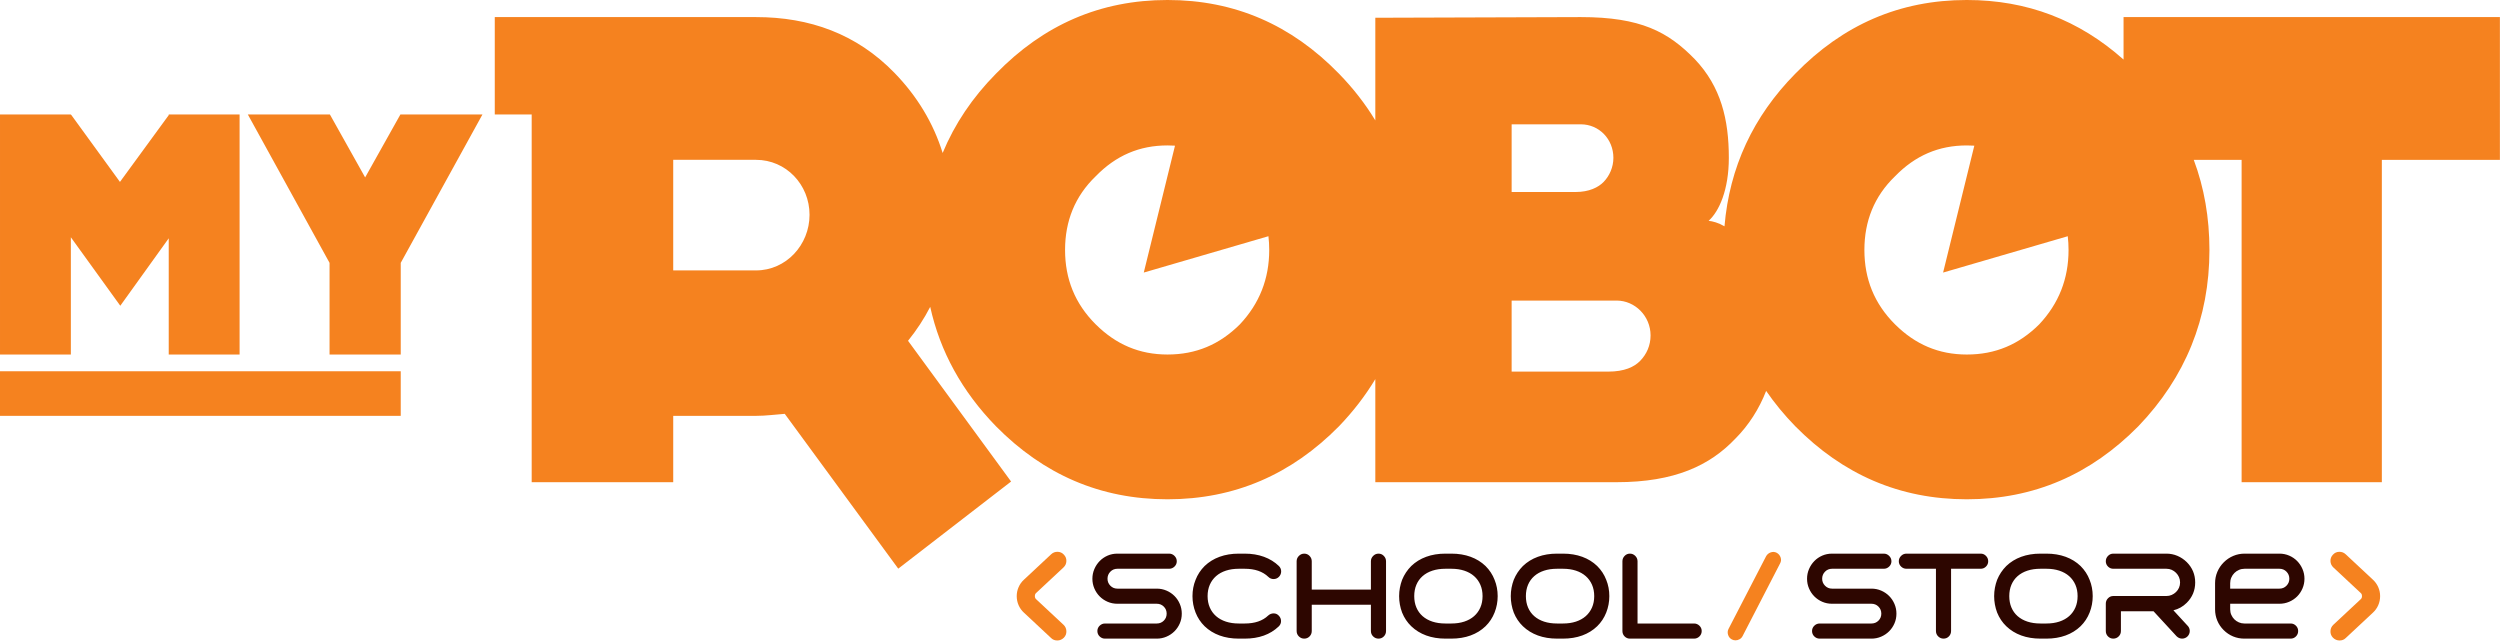
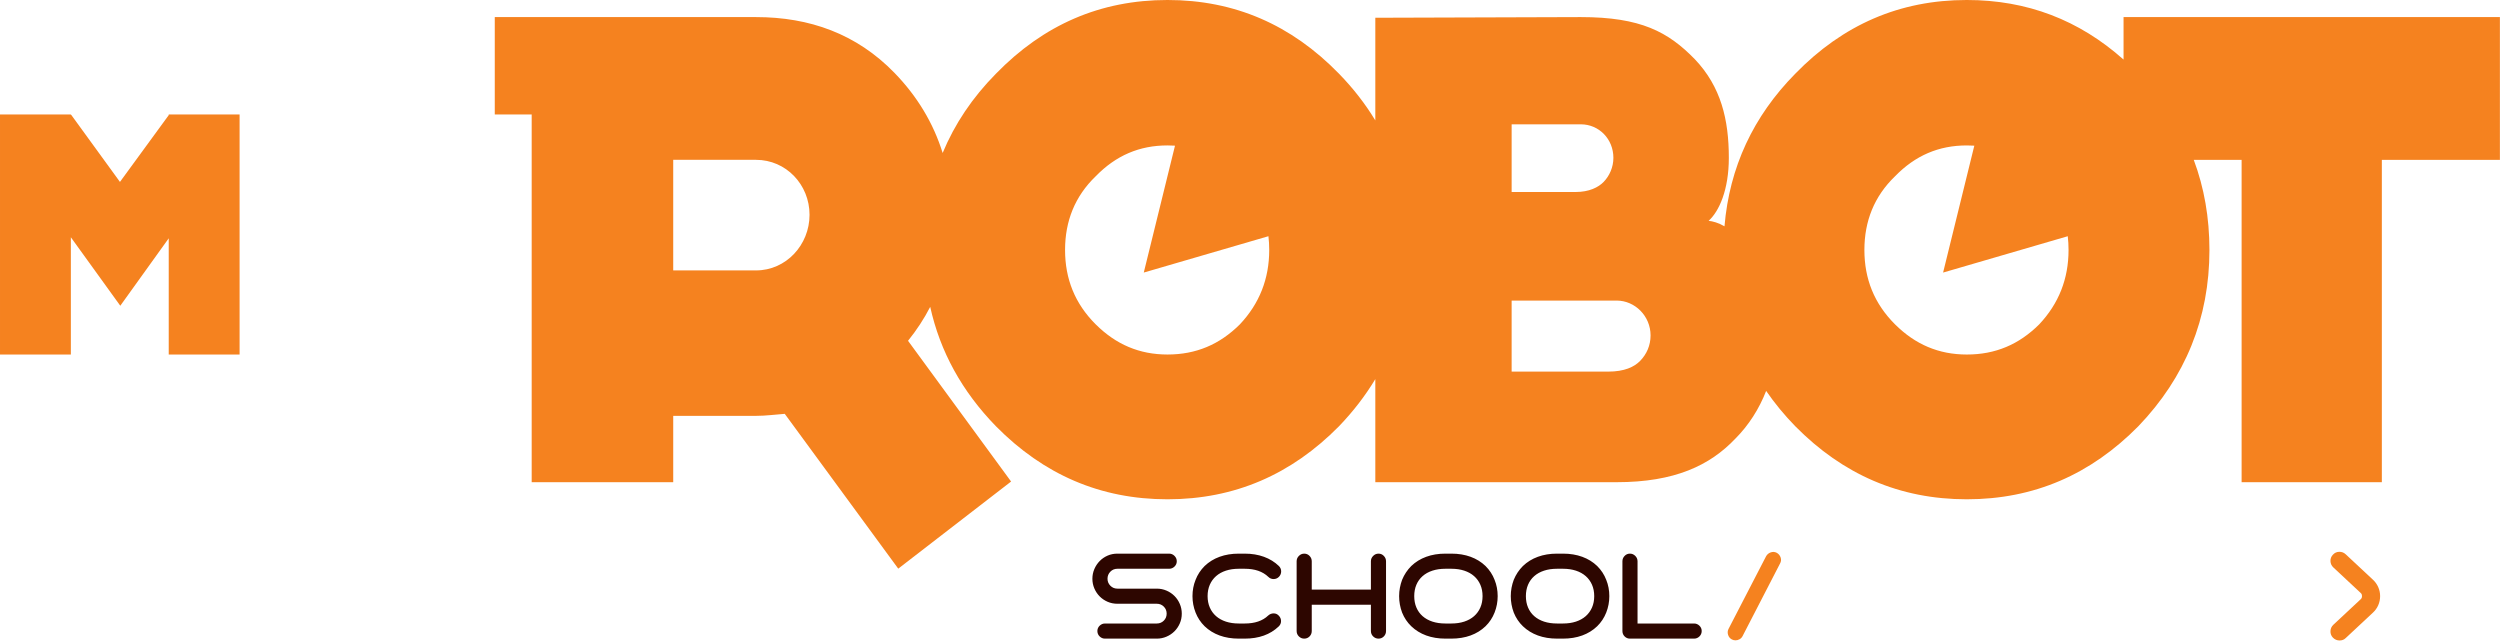
<svg xmlns="http://www.w3.org/2000/svg" xmlns:ns1="http://www.serif.com/" width="100%" height="100%" viewBox="0 0 7587 1944" version="1.1" xml:space="preserve" style="fill-rule:evenodd;clip-rule:evenodd;stroke-linejoin:round;stroke-miterlimit:2;">
  <g id="Layer-1" ns1:id="Layer 1">
    <path d="M3510.59,1786.39c10.366,0 20.171,1.975 29.437,5.95c9.279,3.967 17.346,9.4 24.209,16.263c6.875,6.854 12.283,14.92 16.254,24.195c3.983,9.271 5.971,19.084 5.971,29.434c-0,10.604 -1.988,20.466 -5.971,29.625c-3.971,9.154 -9.379,17.154 -16.254,24.021c-6.863,6.858 -14.93,12.283 -24.209,16.25c-9.266,3.983 -19.071,5.97 -29.437,5.97l-157.134,0c-6.258,0 -11.679,-2.225 -16.25,-6.679c-4.575,-4.462 -6.87,-9.941 -6.87,-16.437c-0,-6.271 2.295,-11.629 6.87,-16.075c4.571,-4.459 9.992,-6.696 16.25,-6.696l157.134,-0c8.433,-0 15.546,-2.883 21.308,-8.654c5.796,-5.784 8.683,-12.896 8.683,-21.325c0,-8.425 -2.887,-15.525 -8.683,-21.317c-5.762,-5.775 -12.875,-8.667 -21.308,-8.667l-119.559,0c-10.604,0 -20.466,-1.979 -29.625,-5.958c-9.141,-3.962 -17.158,-9.387 -24.02,-16.246c-6.855,-6.871 -12.284,-14.941 -16.246,-24.204c-3.979,-9.271 -5.967,-19.079 -5.967,-29.437c0,-10.363 1.988,-20.171 5.967,-29.446c3.962,-9.271 9.391,-17.396 16.246,-24.375c6.862,-6.984 14.879,-12.459 24.02,-16.438c9.159,-3.971 19.021,-5.971 29.625,-5.971l157.138,0c6.246,0 11.671,2.292 16.242,6.875c4.591,4.571 6.875,9.988 6.875,16.25c-0,6.263 -2.284,11.617 -6.875,16.084c-4.571,4.45 -9.996,6.679 -16.242,6.679l-157.138,-0c-8.429,-0 -15.525,2.95 -21.312,8.846c-5.783,5.904 -8.671,13.066 -8.671,21.496c0,8.191 2.888,15.229 8.671,21.112c5.787,5.908 12.883,8.875 21.312,8.875l119.559,0Zm248.891,-60.329c-14.458,-0 -27.516,1.921 -39.187,5.775c-11.688,3.854 -21.633,9.392 -29.813,16.625c-8.183,7.208 -14.512,15.946 -18.962,26.171c-4.454,10.25 -6.683,21.741 -6.683,34.508c-0,12.758 2.229,24.258 6.683,34.496c4.45,10.237 10.779,18.958 18.962,26.187c8.18,7.225 18.125,12.759 29.813,16.621c11.671,3.846 24.729,5.767 39.187,5.767l18.055,-0c30.583,-0 54.308,-8.063 71.154,-24.192c4.821,-4.325 10.358,-6.508 16.621,-6.508c6.266,-0 11.554,2.417 15.895,7.229c4.338,4.575 6.505,10 6.505,16.254c-0,6.254 -2.405,11.679 -7.221,16.25c-25.775,24.579 -60.092,36.854 -102.954,36.854l-18.055,0c-21.441,0 -40.879,-3.204 -58.345,-9.57c-17.459,-6.384 -32.567,-15.721 -45.334,-28.005c-12.041,-11.795 -21.187,-25.637 -27.45,-41.541c-6.262,-15.892 -9.396,-32.513 -9.396,-49.842c0,-17.583 3.134,-34.075 9.396,-49.492c6.021,-15.645 15.179,-29.625 27.45,-41.904c12.767,-12.271 27.875,-21.604 45.334,-27.987c17.466,-6.388 36.904,-9.584 58.345,-9.584l18.055,0c21.425,0 40.875,3.196 58.341,9.584c17.45,6.383 32.563,15.716 45.329,27.987c4.575,4.575 6.867,9.996 6.867,16.271c0,6.25 -2.175,11.671 -6.5,16.242c-4.346,4.575 -9.7,6.916 -16.075,7.05c-6.383,0.112 -11.871,-2.113 -16.45,-6.696c-17.083,-16.363 -40.929,-24.55 -71.512,-24.55l-18.055,-0Zm424.063,-45.888c6.262,0 11.625,2.292 16.071,6.875c4.466,4.571 6.7,9.988 6.7,16.25l-0,211.684c-0,6.496 -2.234,11.975 -6.7,16.437c-4.446,4.454 -9.809,6.679 -16.071,6.679c-6.258,0 -11.671,-2.225 -16.242,-6.679c-4.587,-4.462 -6.871,-9.941 -6.871,-16.437l0,-79.842l-179.525,0l0,79.842c0,6.496 -2.229,11.975 -6.679,16.437c-4.462,4.454 -9.829,6.679 -16.083,6.679c-6.267,0 -11.671,-2.225 -16.25,-6.679c-4.575,-4.462 -6.867,-9.941 -6.867,-16.437l0,-211.684c0,-6.262 2.292,-11.679 6.867,-16.25c4.579,-4.583 9.983,-6.875 16.25,-6.875c6.254,0 11.621,2.292 16.083,6.875c4.45,4.571 6.679,9.988 6.679,16.25l0,85.971l179.525,0l0,-85.971c0,-6.262 2.284,-11.679 6.871,-16.25c4.571,-4.583 9.984,-6.875 16.242,-6.875m324.742,37.571c12.283,12.279 21.433,26.259 27.45,41.904c6.262,15.417 9.4,31.909 9.4,49.492c-0,17.329 -3.138,33.95 -9.4,49.842c-6.25,15.904 -15.405,29.746 -27.45,41.541c-12.767,12.284 -27.875,21.621 -45.334,28.005c-17.454,6.366 -36.904,9.57 -58.337,9.57l-18.059,0c-21.429,0 -40.879,-3.204 -58.341,-9.57c-17.454,-6.384 -32.559,-15.721 -45.329,-28.005c-12.038,-11.562 -21.317,-25.404 -27.813,-41.541c-6.017,-16.134 -9.037,-32.746 -9.037,-49.842c-0,-8.671 0.791,-17.158 2.345,-25.471c1.567,-8.3 3.796,-16.316 6.692,-24.021c6.496,-15.891 15.775,-29.866 27.813,-41.904c12.77,-12.271 27.875,-21.604 45.329,-27.987c17.462,-6.388 36.912,-9.584 58.341,-9.584l18.059,0c21.433,0 40.883,3.196 58.337,9.584c17.459,6.383 32.567,15.716 45.334,27.987m-103.671,174.467c14.45,-0 27.521,-1.921 39.2,-5.767c11.671,-3.862 21.6,-9.396 29.791,-16.621c8.196,-7.229 14.521,-15.95 18.971,-26.187c4.459,-10.238 6.679,-21.738 6.679,-34.496c0,-12.767 -2.22,-24.258 -6.679,-34.508c-4.45,-10.225 -10.775,-18.963 -18.971,-26.171c-8.191,-7.233 -18.12,-12.771 -29.791,-16.625c-11.679,-3.854 -24.75,-5.775 -39.2,-5.775l-18.059,-0c-14.687,-0 -27.87,1.921 -39.554,5.775c-11.687,3.854 -21.621,9.392 -29.8,16.625c-8.183,7.208 -14.446,15.946 -18.783,26.171c-4.346,10.25 -6.508,21.741 -6.508,34.508c-0,12.758 2.162,24.258 6.508,34.496c4.337,10.237 10.6,18.958 18.783,26.187c8.179,7.225 18.113,12.759 29.8,16.621c11.684,3.846 24.867,5.767 39.554,5.767l18.059,-0Zm442.5,-174.467c12.283,12.279 21.441,26.259 27.454,41.904c6.258,15.417 9.392,31.909 9.392,49.492c-0,17.329 -3.134,33.95 -9.392,49.842c-6.258,15.904 -15.404,29.746 -27.454,41.541c-12.754,12.284 -27.875,21.621 -45.329,28.005c-17.459,6.366 -36.913,9.57 -58.35,9.57l-18.046,0c-21.442,0 -40.892,-3.204 -58.338,-9.57c-17.466,-6.384 -32.575,-15.721 -45.341,-28.005c-12.038,-11.562 -21.317,-25.404 -27.809,-41.541c-6.016,-16.134 -9.025,-32.746 -9.025,-49.842c0,-8.671 0.771,-17.158 2.342,-25.471c1.554,-8.3 3.787,-16.316 6.683,-24.021c6.492,-15.891 15.771,-29.866 27.809,-41.904c12.766,-12.271 27.875,-21.604 45.341,-27.987c17.446,-6.388 36.896,-9.584 58.338,-9.584l18.046,0c21.437,0 40.891,3.196 58.35,9.584c17.454,6.383 32.575,15.716 45.329,27.987m-103.679,174.467c14.458,-0 27.529,-1.921 39.2,-5.767c11.687,-3.862 21.612,-9.396 29.812,-16.621c8.171,-7.229 14.504,-15.95 18.963,-26.187c4.454,-10.238 6.683,-21.738 6.683,-34.496c-0,-12.767 -2.229,-24.258 -6.683,-34.508c-4.459,-10.225 -10.792,-18.963 -18.963,-26.171c-8.2,-7.233 -18.125,-12.771 -29.812,-16.625c-11.671,-3.854 -24.742,-5.775 -39.2,-5.775l-18.046,-0c-14.7,-0 -27.884,1.921 -39.559,5.775c-11.679,3.854 -21.608,9.392 -29.804,16.625c-8.187,7.208 -14.441,15.946 -18.775,26.171c-4.346,10.25 -6.508,21.741 -6.508,34.508c-0,12.758 2.162,24.258 6.508,34.496c4.334,10.237 10.588,18.958 18.775,26.187c8.196,7.225 18.125,12.759 29.804,16.621c11.675,3.846 24.859,5.767 39.559,5.767l18.046,-0Zm397.72,-0c6.263,-0 11.684,2.237 16.255,6.696c4.575,4.446 6.854,9.804 6.854,16.075c-0,6.496 -2.279,11.975 -6.854,16.437c-4.571,4.454 -9.992,6.679 -16.255,6.679l-194.687,0c-6.275,0 -11.638,-2.225 -16.088,-6.679c-4.458,-4.462 -6.683,-9.941 -6.683,-16.437l0,-211.684c0,-6.262 2.225,-11.679 6.683,-16.25c4.45,-4.583 9.813,-6.875 16.088,-6.875c6.25,0 11.658,2.292 16.246,6.875c4.571,4.571 6.862,9.988 6.862,16.25l0,188.913l171.579,-0Z" style="fill:#2d0600;fill-rule:nonzero;" />
-     <path d="M5679.44,1786.39c10.359,0 20.171,1.975 29.434,5.95c9.27,3.967 17.341,9.4 24.2,16.263c6.875,6.854 12.283,14.92 16.254,24.195c3.983,9.271 5.971,19.084 5.971,29.434c-0,10.604 -1.988,20.466 -5.971,29.625c-3.971,9.154 -9.379,17.154 -16.254,24.021c-6.859,6.858 -14.93,12.283 -24.2,16.25c-9.263,3.983 -19.075,5.97 -29.434,5.97l-157.137,0c-6.258,0 -11.675,-2.225 -16.246,-6.679c-4.579,-4.462 -6.867,-9.941 -6.867,-16.437c0,-6.271 2.288,-11.629 6.867,-16.075c4.571,-4.459 9.988,-6.696 16.246,-6.696l157.137,-0c8.434,-0 15.534,-2.883 21.309,-8.654c5.787,-5.784 8.671,-12.896 8.671,-21.325c-0.001,-8.425 -2.884,-15.525 -8.671,-21.317c-5.775,-5.775 -12.875,-8.667 -21.309,-8.667l-119.57,0c-10.58,0 -20.467,-1.979 -29.626,-5.958c-9.141,-3.962 -17.145,-9.387 -24.008,-16.246c-6.854,-6.871 -12.283,-14.941 -16.246,-24.204c-3.991,-9.271 -5.966,-19.079 -5.966,-29.437c-0,-10.363 1.975,-20.171 5.966,-29.446c3.963,-9.271 9.392,-17.396 16.246,-24.375c6.863,-6.984 14.867,-12.459 24.008,-16.438c9.159,-3.971 19.046,-5.971 29.626,-5.971l157.137,0c6.258,0 11.679,2.292 16.242,6.875c4.591,4.571 6.875,9.988 6.875,16.25c-0,6.263 -2.284,11.617 -6.875,16.084c-4.563,4.45 -9.984,6.679 -16.242,6.679l-157.137,-0c-8.417,-0 -15.517,2.95 -21.305,8.846c-5.779,5.904 -8.675,13.066 -8.675,21.496c0,8.191 2.896,15.229 8.675,21.112c5.788,5.908 12.888,8.875 21.305,8.875l119.57,0Zm331.617,-106.217c6.238,0 11.613,2.292 16.058,6.875c4.459,4.571 6.68,9.988 6.68,16.25c-0.001,6.263 -2.221,11.617 -6.68,16.084c-4.445,4.45 -9.82,6.679 -16.058,6.679l-89.954,-0l-0,188.921c-0,6.496 -2.242,11.975 -6.679,16.437c-4.459,4.454 -9.834,6.679 -16.071,6.679c-6.275,0 -11.684,-2.225 -16.258,-6.679c-4.584,-4.462 -6.871,-9.941 -6.871,-16.437l-0,-188.921l-89.588,-0c-6.262,-0 -11.671,-2.229 -16.246,-6.679c-4.583,-4.467 -6.871,-9.821 -6.871,-16.084c0,-6.262 2.288,-11.679 6.871,-16.25c4.575,-4.583 9.984,-6.875 16.246,-6.875l225.421,0Zm303.05,37.571c12.287,12.279 21.437,26.259 27.454,41.904c6.25,15.417 9.383,31.909 9.383,49.492c0,17.329 -3.133,33.95 -9.383,49.842c-6.262,15.904 -15.404,29.746 -27.454,41.541c-12.767,12.284 -27.871,21.621 -45.329,28.005c-17.463,6.366 -36.909,9.57 -58.346,9.57l-18.046,0c-21.446,0 -40.896,-3.204 -58.346,-9.57c-17.466,-6.384 -32.579,-15.721 -45.329,-28.005c-12.037,-11.562 -21.321,-25.404 -27.825,-41.541c-6.017,-16.134 -9.029,-32.746 -9.029,-49.842c-0,-8.671 0.783,-17.158 2.346,-25.471c1.558,-8.3 3.796,-16.316 6.683,-24.021c6.504,-15.891 15.788,-29.866 27.825,-41.904c12.75,-12.271 27.863,-21.604 45.329,-27.987c17.45,-6.388 36.9,-9.584 58.346,-9.584l18.046,0c21.437,0 40.883,3.196 58.346,9.584c17.458,6.383 32.562,15.716 45.329,27.987m-103.675,174.467c14.454,-0 27.521,-1.921 39.2,-5.767c11.679,-3.862 21.608,-9.396 29.804,-16.621c8.179,-7.229 14.5,-15.95 18.967,-26.187c4.45,-10.238 6.679,-21.738 6.679,-34.496c-0,-12.767 -2.229,-24.258 -6.679,-34.508c-4.467,-10.225 -10.788,-18.963 -18.967,-26.171c-8.196,-7.233 -18.125,-12.771 -29.804,-16.625c-11.679,-3.854 -24.746,-5.775 -39.2,-5.775l-18.046,-0c-14.7,-0 -27.887,1.921 -39.571,5.775c-11.679,3.854 -21.616,9.392 -29.8,16.625c-8.171,7.208 -14.446,15.946 -18.779,26.171c-4.337,10.25 -6.5,21.741 -6.5,34.508c0,12.758 2.163,24.258 6.5,34.496c4.333,10.237 10.609,18.958 18.779,26.187c8.184,7.225 18.121,12.759 29.8,16.621c11.684,3.846 24.871,5.767 39.571,5.767l18.046,-0Zm395.7,39.367l-70.6,-76.567l-98.975,-0l0,59.971c0,6.496 -2.271,11.975 -6.858,16.437c-4.575,4.454 -9.996,6.679 -16.246,6.679c-6.271,0 -11.629,-2.225 -16.083,-6.679c-4.463,-4.462 -6.68,-9.941 -6.68,-16.437l0,-83.088c0,-6.262 2.217,-11.683 6.68,-16.258c4.454,-4.579 9.812,-6.863 16.083,-6.863l161.104,0c5.771,0 11.121,-1.083 16.067,-3.245c4.925,-2.163 9.329,-5.121 13.187,-8.855c3.854,-3.72 6.854,-8.058 9.038,-13.004c2.162,-4.937 3.246,-10.287 3.246,-16.071c-0,-5.775 -1.084,-11.145 -3.246,-16.075c-2.184,-4.937 -5.184,-9.337 -9.038,-13.183c-3.858,-3.854 -8.262,-6.867 -13.187,-9.037c-4.946,-2.163 -10.296,-3.242 -16.067,-3.242l-161.104,-0c-6.271,-0 -11.629,-2.229 -16.083,-6.679c-4.463,-4.467 -6.68,-9.821 -6.68,-16.084c0,-6.262 2.217,-11.679 6.68,-16.25c4.454,-4.583 9.812,-6.875 16.083,-6.875l161.104,0c11.796,0 22.929,2.238 33.408,6.692c10.475,4.45 19.925,10.767 28.354,18.963c17.096,17.1 25.646,37.695 25.646,61.77c0,24.075 -8.55,44.667 -25.646,61.78c-11.55,11.537 -25.041,19.137 -40.458,22.737l42.329,46.021c0.809,0.754 1.563,1.575 2.259,2.442l0.108,0.125l-0,0.012c3.083,3.917 4.921,8.867 4.921,14.246c-0,12.742 -10.35,23.1 -23.121,23.1c-6.271,-0 -11.954,-2.504 -16.125,-6.563l-0.1,0.08Zm162.029,-99.33l0,16.988c0,6.033 1.15,11.617 3.433,16.792c2.288,5.183 5.367,9.691 9.209,13.55c3.862,3.866 8.429,6.92 13.733,9.208c5.288,2.292 10.838,3.425 16.613,3.425l140.512,-0c6.271,-0 11.621,2.237 16.071,6.696c4.475,4.446 6.696,9.804 6.696,16.075c-0,6.496 -2.221,11.975 -6.696,16.437c-4.45,4.454 -9.8,6.679 -16.071,6.679l-140.512,0c-12.038,0 -23.417,-2.225 -34.13,-6.679c-10.725,-4.462 -20.291,-10.904 -28.716,-19.329c-8.442,-8.437 -14.884,-18.004 -19.329,-28.712c-4.463,-10.725 -6.688,-22.105 -6.688,-34.142l0,-79.467c0,-12.046 2.292,-23.483 6.867,-34.316c4.579,-10.842 11.075,-20.467 19.504,-28.909c8.437,-8.416 18.067,-14.925 28.9,-19.496c10.842,-4.583 22.267,-6.875 34.321,-6.875l105.833,0c10.358,0 20.179,2 29.433,5.971c9.28,3.979 17.35,9.454 24.221,16.438c6.85,6.979 12.267,15.104 16.234,24.375c3.979,9.275 5.97,19.083 5.97,29.446c0,10.358 -1.991,20.166 -5.97,29.437c-3.967,9.263 -9.384,17.333 -16.234,24.204c-6.87,6.859 -14.941,12.284 -24.221,16.246c-9.254,3.979 -19.075,5.958 -29.433,5.958l-149.55,0Zm0,-45.858l149.55,0c8.425,0 15.533,-2.967 21.313,-8.875c5.779,-5.883 8.67,-12.921 8.67,-21.112c0,-8.43 -2.891,-15.592 -8.67,-21.496c-5.78,-5.896 -12.888,-8.846 -21.313,-8.846l-105.833,-0c-6.021,-0 -11.684,1.137 -16.979,3.433c-5.305,2.279 -9.938,5.413 -13.913,9.392c-3.967,3.967 -7.104,8.604 -9.392,13.9c-2.283,5.304 -3.433,10.962 -3.433,16.983l0,16.621Z" style="fill:#2d0600;fill-rule:nonzero;" />
-     <path d="M3145.1,1798.96c-2.133,1.829 -3.429,3.662 -3.887,5.495c-0.459,1.825 -0.684,3.363 -0.684,4.571c0,1.234 0.225,2.754 0.684,4.592c0.458,1.825 1.754,3.658 3.887,5.492l82.45,76.958c5.504,5.192 8.404,11.6 8.704,19.242c0.313,7.625 -2.133,14.2 -7.329,19.691c-5.792,5.796 -12.521,8.696 -20.15,8.696c-7.637,0 -13.887,-2.433 -18.775,-7.329l-82.454,-76.954c-7.025,-6.417 -12.438,-13.971 -16.267,-22.667c-3.812,-8.708 -5.721,-17.946 -5.721,-27.721c0,-9.458 1.909,-18.546 5.721,-27.25c3.829,-8.696 9.242,-16.258 16.267,-22.666l82.454,-76.959c5.488,-5.196 12.054,-7.708 19.688,-7.554c7.637,0.15 14.05,3.129 19.237,8.921c5.196,5.496 7.642,11.996 7.329,19.475c-0.3,7.479 -3.2,13.817 -8.704,19.004l-82.45,76.963Z" style="fill:#f5821f;fill-rule:nonzero;" />
    <path d="M7163.66,1798.96c2.133,1.829 3.433,3.662 3.887,5.495c0.463,1.825 0.684,3.363 0.684,4.571c-0,1.234 -0.221,2.754 -0.684,4.592c-0.454,1.825 -1.754,3.658 -3.887,5.492l-82.45,76.958c-5.496,5.192 -8.404,11.6 -8.709,19.242c-0.308,7.625 2.134,14.2 7.338,19.691c5.8,5.796 12.517,8.696 20.158,8.696c7.625,0 13.888,-2.433 18.771,-7.329l82.442,-76.954c7.029,-6.417 12.441,-13.971 16.271,-22.667c3.82,-8.708 5.72,-17.946 5.72,-27.721c0,-9.458 -1.9,-18.546 -5.72,-27.25c-3.83,-8.696 -9.242,-16.258 -16.271,-22.666l-82.442,-76.959c-5.496,-5.196 -12.058,-7.708 -19.696,-7.554c-7.637,0.15 -14.046,3.129 -19.233,8.921c-5.204,5.496 -7.646,11.996 -7.338,19.475c0.305,7.479 3.213,13.817 8.709,19.004l82.45,76.963Z" style="fill:#f5821f;fill-rule:nonzero;" />
    <path d="M5392.03,1677.63c5.754,3.254 9.704,8.012 11.829,14.275c2.138,6.266 1.571,12.271 -1.687,18.041l-113.854,220.559c-2.009,4.008 -5.013,7.15 -9.013,9.396c-4.008,2.254 -8.146,3.383 -12.4,3.383c-3.754,0 -7.396,-0.871 -10.892,-2.633c-5.77,-2.996 -9.645,-7.696 -11.65,-14.088c-2.004,-6.387 -1.504,-12.462 1.5,-18.221l113.855,-220.191c3.258,-5.771 8.008,-9.713 14.27,-11.838c6.263,-2.121 12.275,-1.683 18.042,1.317" style="fill:#f5821f;fill-rule:nonzero;" />
-     <path d="M1464.18,347.35l-248.037,450.375l-0,278.204l-216.029,0l-0,-278.204l-248.021,-450.375l249.029,-0l107.004,191.058l107.021,-191.058l249.033,-0Z" style="fill:#f5821f;fill-rule:nonzero;" />
    <path d="M512.054,347.35l0,2.096l-148.021,202.621l-148.008,-203.663l-1.012,0l-0,-1.054l-215.013,-0l0,728.579l215.013,0l-0,-355.887l150.033,207.854l147.008,-204.7l0,352.733l215.042,0l-0,-728.579l-215.042,-0Z" style="fill:#f5821f;fill-rule:nonzero;" />
-     <rect x="0.001" y="1126.71" width="1216.14" height="135.313" style="fill:#f5821f;" />
    <path d="M5448.26,1293.55c144.496,146.446 316.709,221.692 520.584,221.692c203.896,-0 376.096,-75.246 520.608,-221.692c142.508,-148.467 215.746,-327.45 215.746,-534.904c-0,-97.921 -15.996,-189.179 -47.596,-273.559l145.238,0.001l-0,978.287l425.575,0l-0,-978.288l358.287,0l0,-433.208l-1142.15,0l0,128.913c-134.916,-120.03 -292.525,-180.792 -475.712,-180.792c-203.875,0 -376.088,75.267 -520.584,223.742c-127.7,129.408 -199.725,284.241 -214.758,463.066c-18.475,-10.82 -35.696,-15.35 -48.187,-16.641c31.666,-28.459 61.362,-93.563 61.362,-191.188c0,-115.925 -23.75,-215.587 -102.937,-298.975c-81.159,-83.383 -164.288,-128.125 -346.409,-128.125l-623.512,2.029l-0,311.571c-30.325,-50.187 -67.071,-97.45 -110.163,-141.737c-144.516,-148.475 -316.712,-223.742 -520.608,-223.742c-203.879,-0 -376.092,75.267 -520.583,223.742c-71.367,72.304 -125.334,152.566 -161.688,240.516c-28.021,-90.416 -77.179,-172.208 -146.633,-243.579c-114.817,-117.971 -257.329,-168.8 -419.642,-168.8l-792.962,0l-0,295.479l112.029,0l-0,1116.02l429.537,0l0,-201.35l251.396,0c29.683,0 59.388,-4.067 87.092,-6.104l344.416,469.829l342.45,-264.4l-312.741,-427.121c26.25,-32.496 48.716,-66.846 67.316,-102.979c29.963,135.708 96.671,256.721 199.43,362.3c144.491,146.446 316.704,221.692 520.583,221.692c203.896,-0 376.092,-75.246 520.608,-221.692c43.092,-44.896 79.838,-92.604 110.163,-143.021l-0,312.846l732.396,0c176.17,0 283.05,-50.842 360.254,-132.196c40.458,-40.533 72.133,-90.1 93.433,-144.887c25.679,37.35 55.113,73.116 88.358,107.258m302.855,-758.633c61.362,-63.05 132.625,-93.559 217.729,-93.559c7.741,0 15.366,0.225 22.841,0.725l-94.766,385.1l378.35,-110.304c1.575,13.579 2.371,27.517 2.371,41.767c-0,87.446 -29.696,162.712 -89.075,225.762c-61.359,61.009 -132.613,91.521 -219.721,91.521c-85.104,0 -156.367,-30.512 -217.729,-91.521c-63.35,-63.05 -93.03,-138.316 -93.03,-225.762c0,-87.459 29.68,-162.713 93.03,-223.729m-773.638,560.329c-17.817,18.312 -47.504,32.537 -97,32.537l-292.954,0l-0,-215.587l318.692,-0c55.416,-0 102.929,46.787 102.929,105.758c-0,30.521 -11.871,56.963 -31.667,77.292m-180.146,-717.954c55.446,-0 98.984,44.737 98.984,101.687c-0,28.475 -11.875,54.913 -29.705,73.229c-15.829,16.267 -43.537,30.5 -85.108,30.5l-193.979,0l-0,-205.416l209.808,-0Zm-1472.03,157.625c61.375,-63.05 132.625,-93.559 217.742,-93.559c7.742,0 15.35,0.225 22.842,0.725l-94.775,385.1l378.358,-110.304c1.575,13.579 2.371,27.517 2.371,41.767c-0,87.446 -29.696,162.712 -89.084,225.762c-61.358,61.009 -132.62,91.521 -219.712,91.521c-85.117,0 -156.367,-30.512 -217.742,-91.521c-63.337,-63.05 -93.029,-138.316 -93.029,-225.762c0,-87.459 29.692,-162.713 93.029,-223.729m-1282.2,285.754l0,-335.584l251.396,0c91.042,0 162.313,75.246 162.313,166.775c-0,91.521 -71.271,168.809 -162.313,168.809l-251.396,-0Z" style="fill:#f5821f;fill-rule:nonzero;" />
  </g>
</svg>